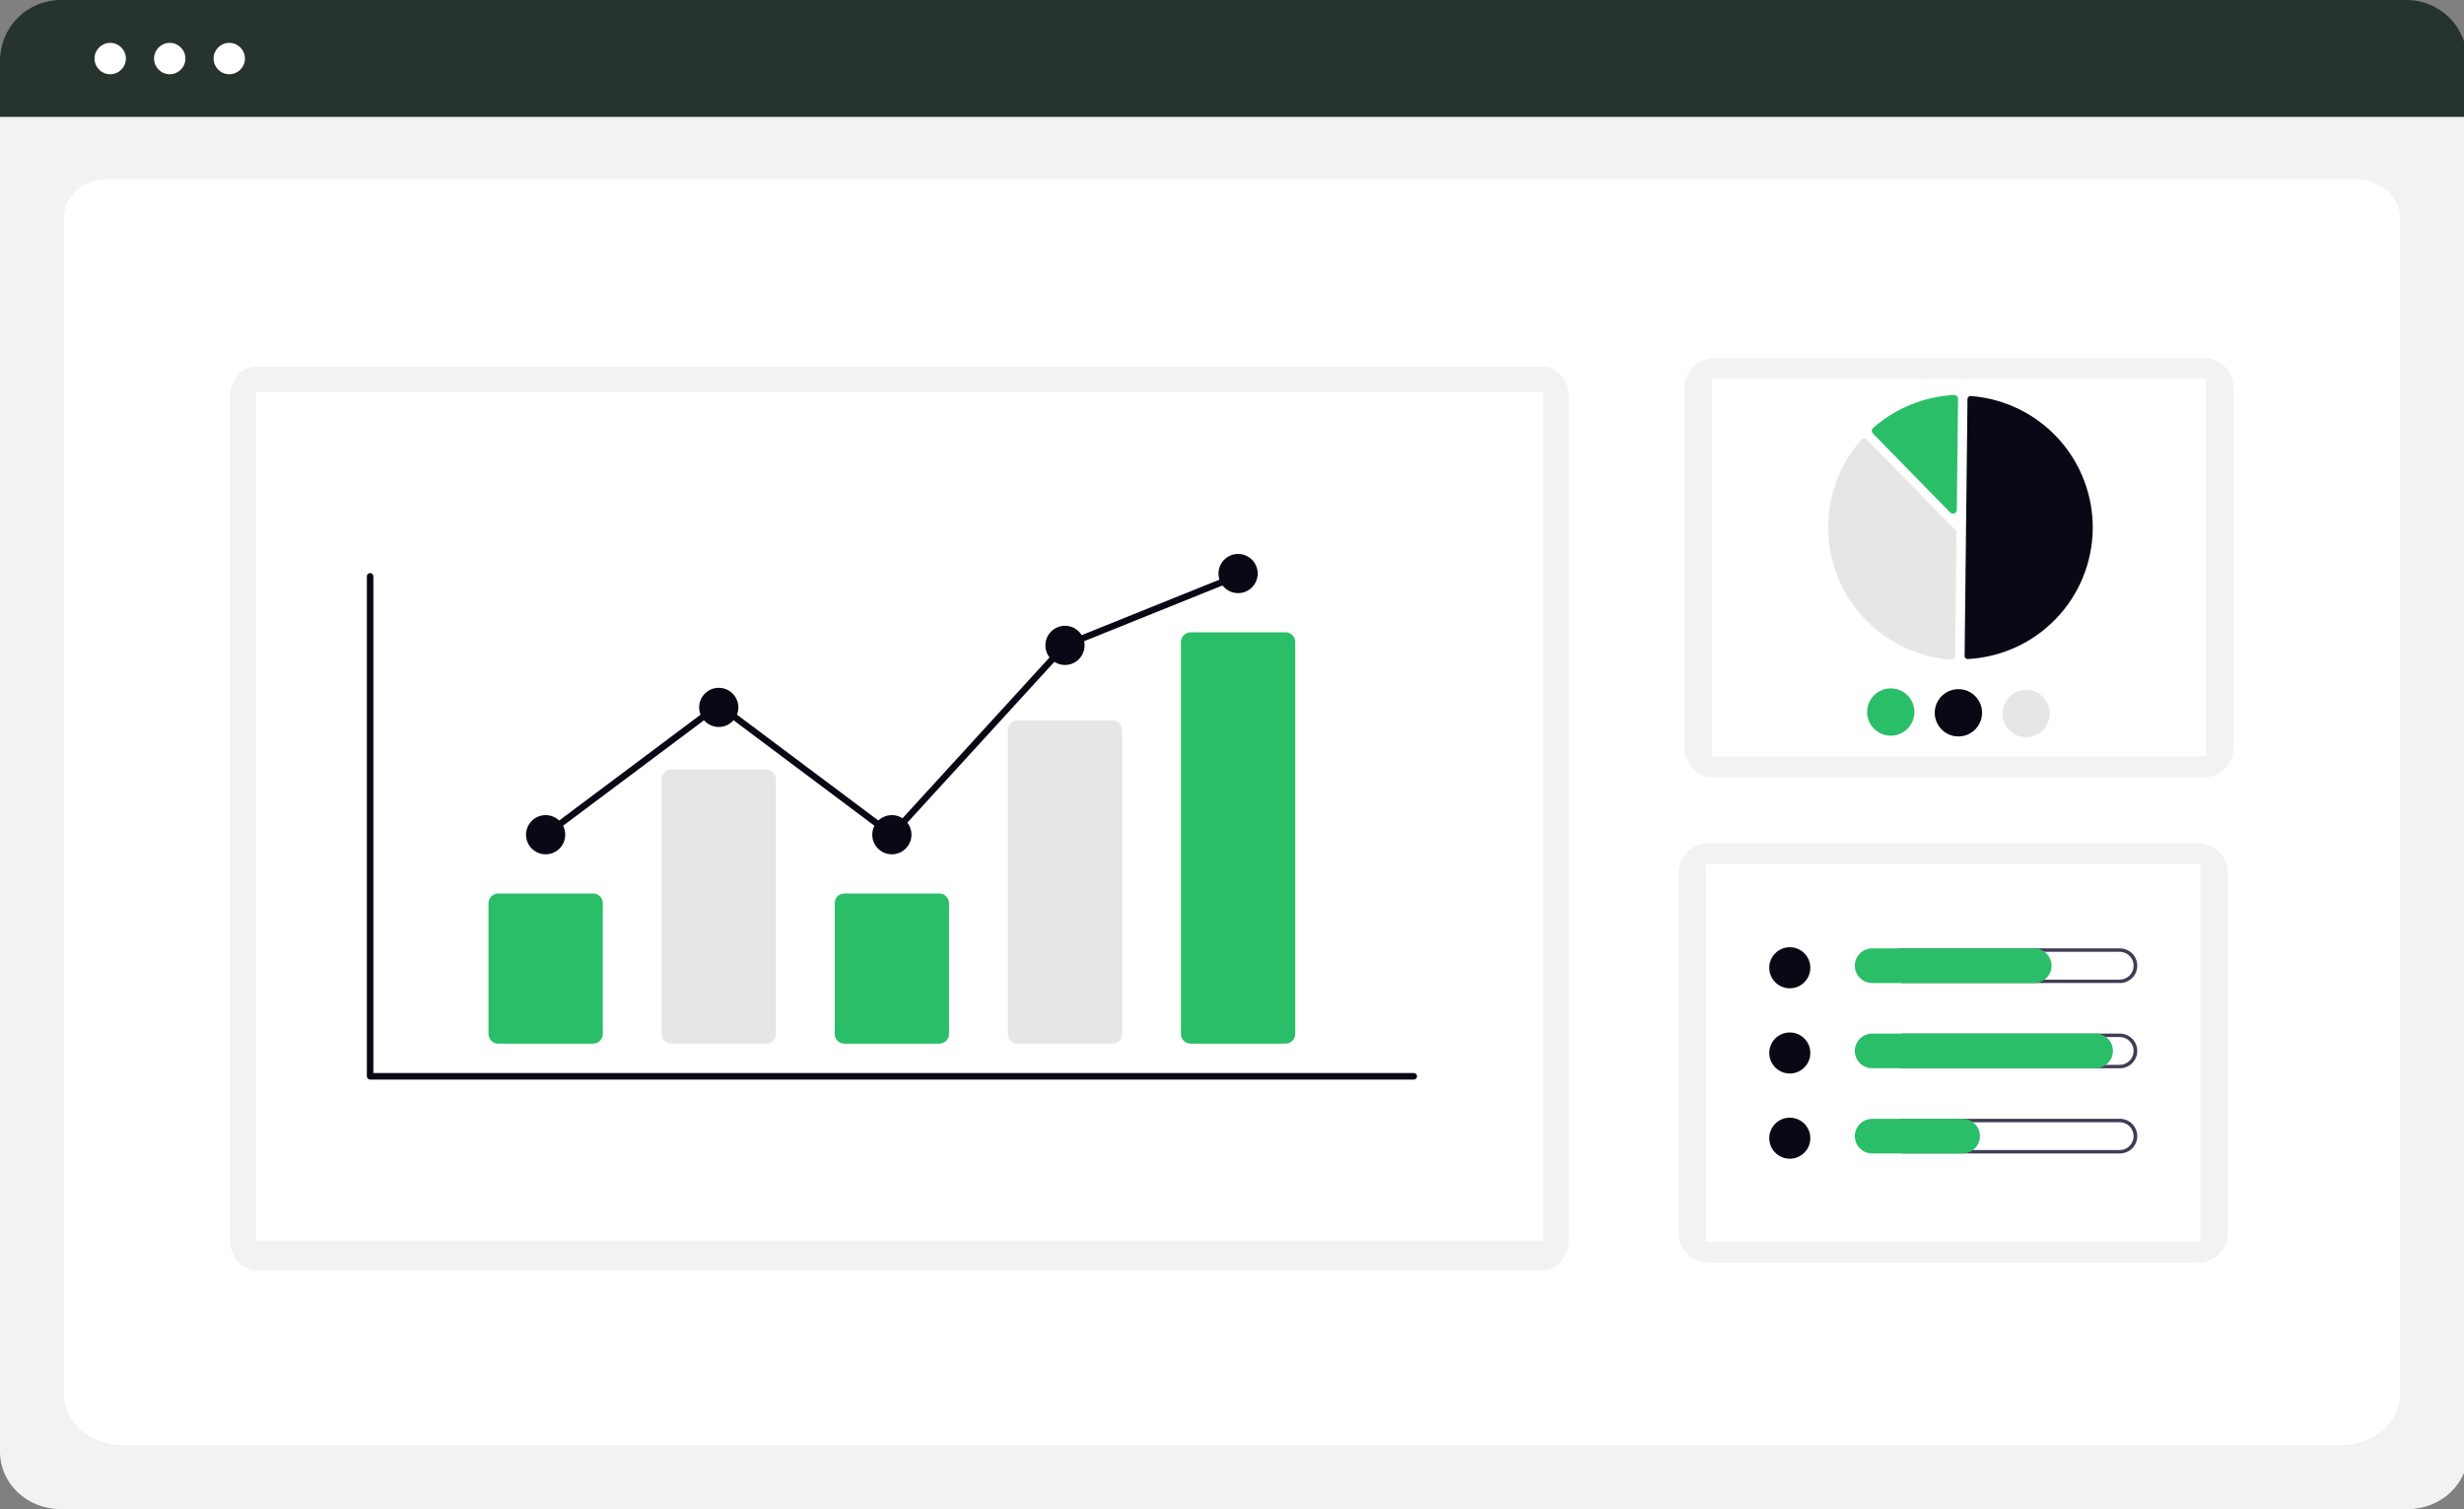
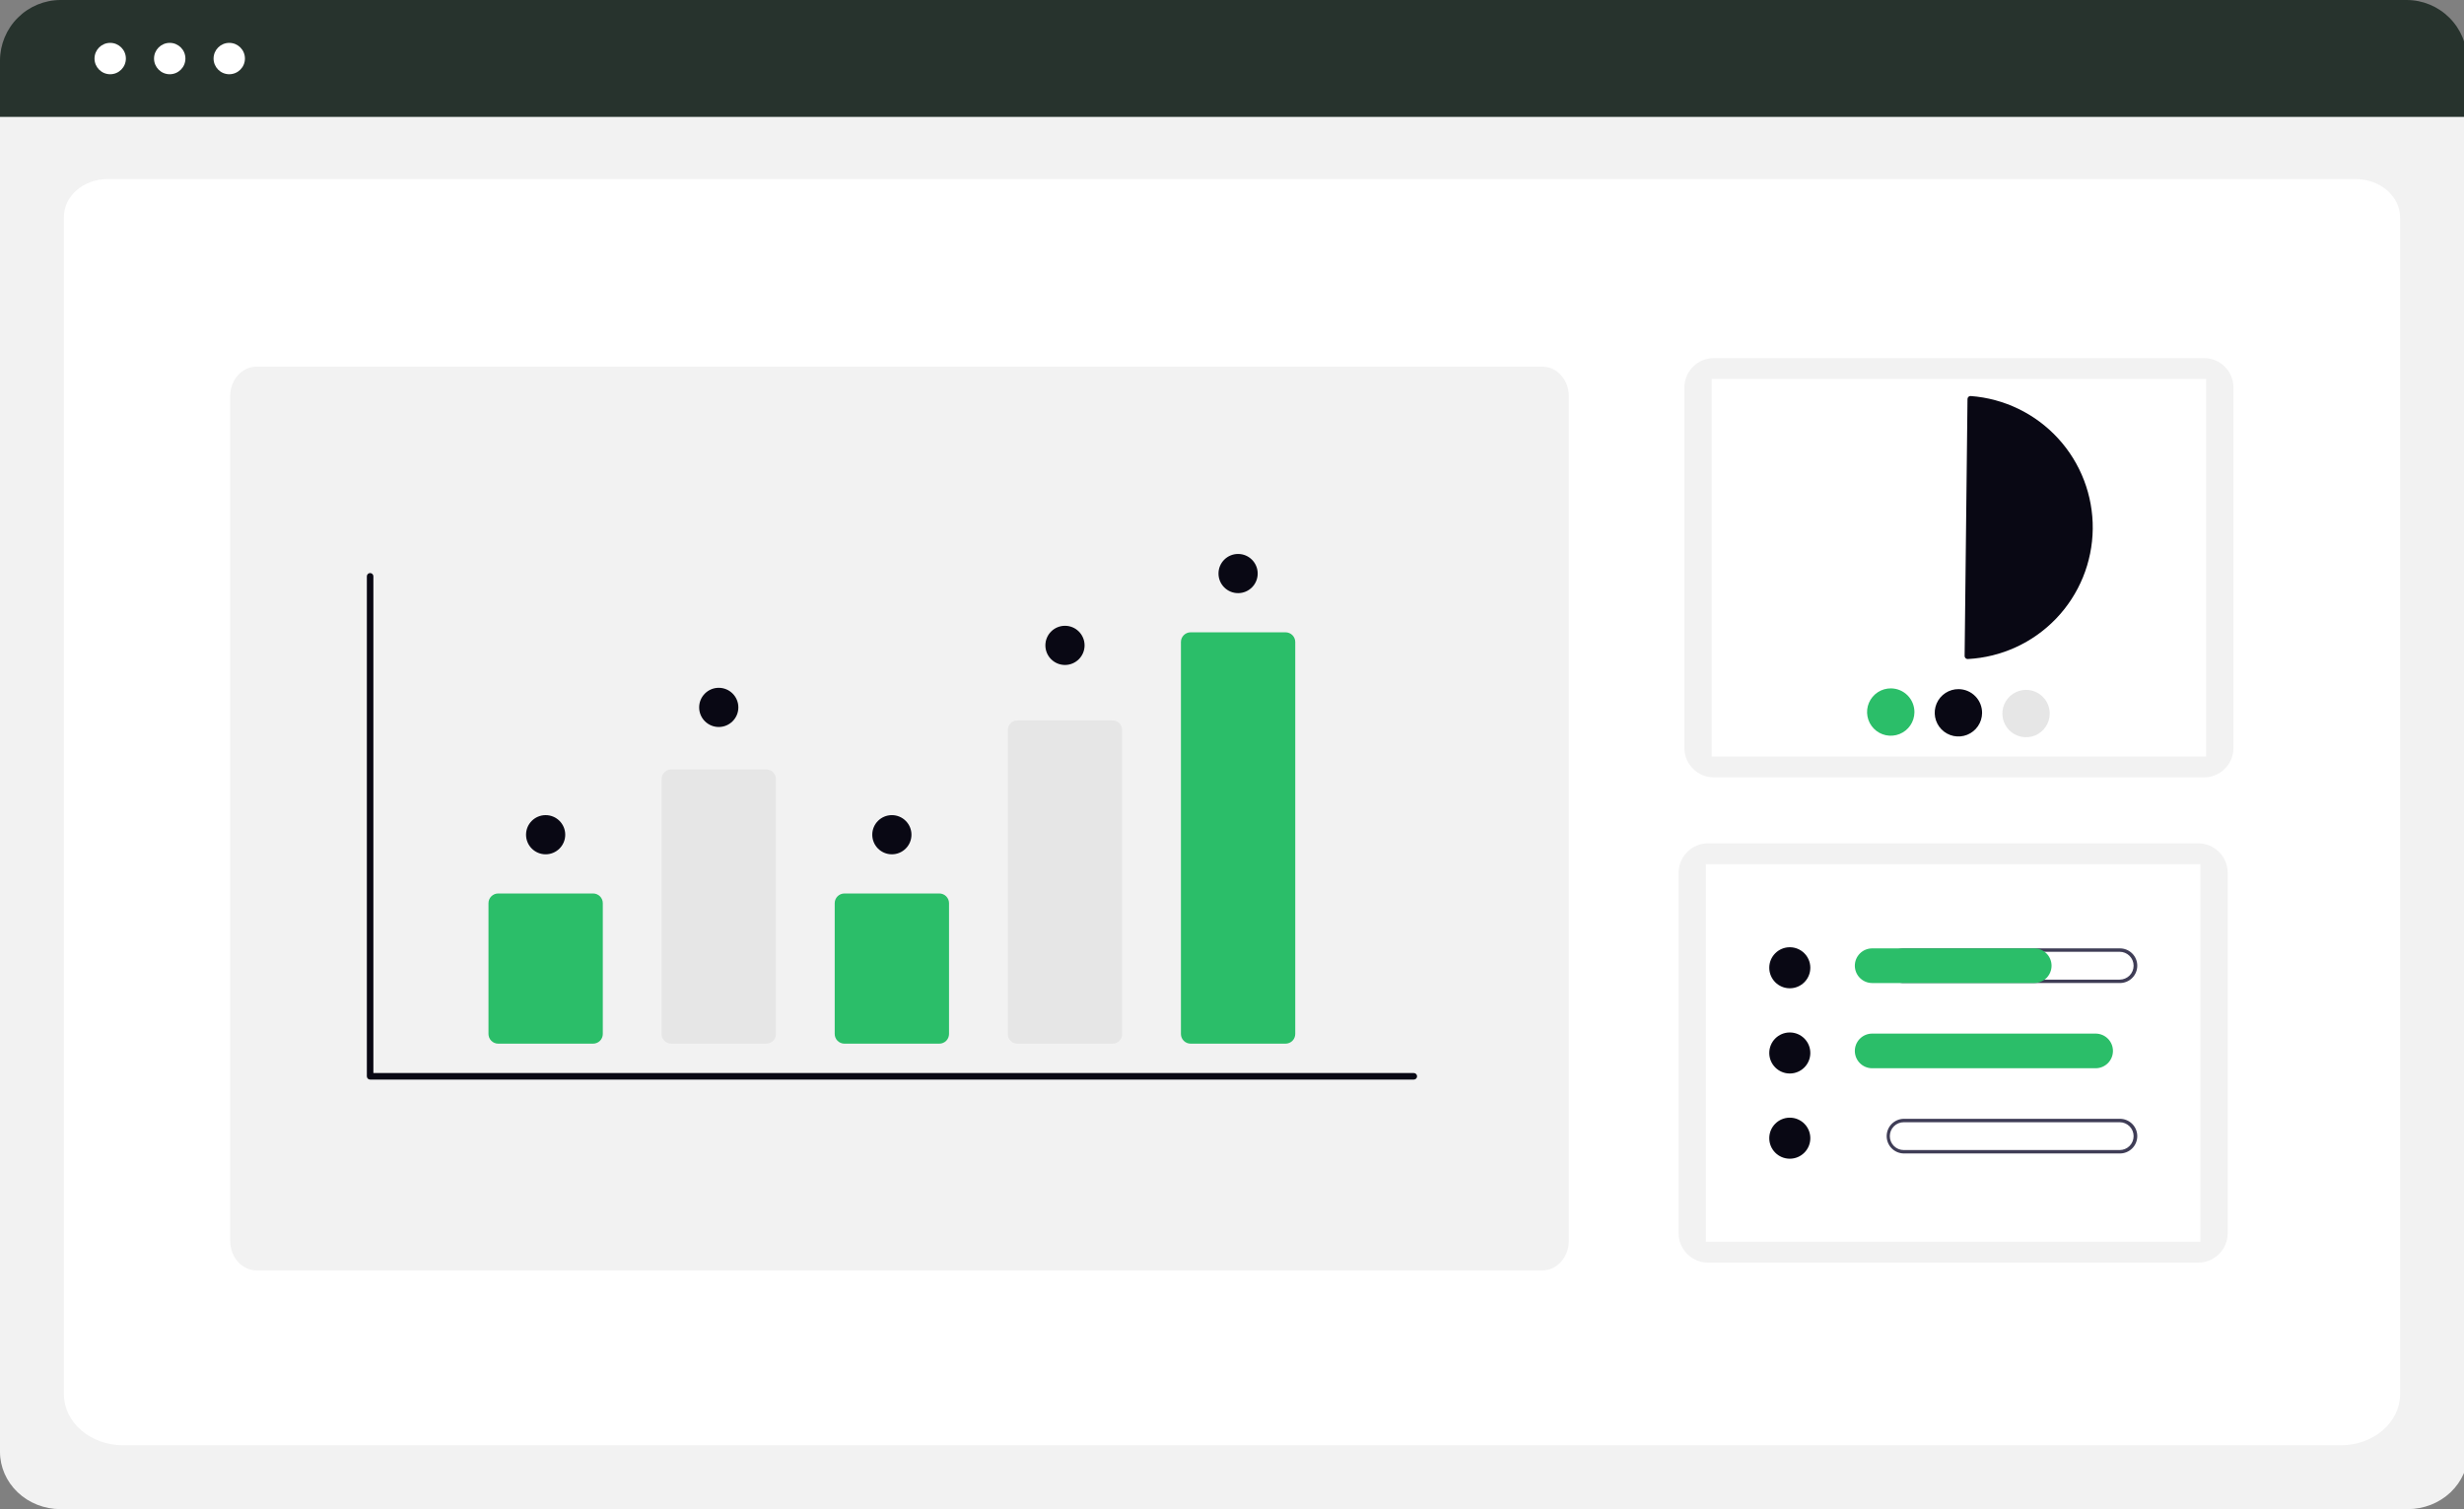
<svg xmlns="http://www.w3.org/2000/svg" width="578" height="354" viewBox="0 0 578 354" fill="none">
  <rect x="0" y="0" width="578" height="354" fill="#808080" stroke="none" />
  <g clip-path="url(#clip0_417_185)">
    <path d="M564.822 354H14.176C10.418 353.995 6.815 352.579 4.157 350.061C1.5 347.543 0.005 344.129 0 340.568V18.842C0.003 16.232 1.098 13.731 3.046 11.886C4.993 10.041 7.633 9.003 10.387 9H568.433C571.235 9.003 573.921 10.059 575.902 11.936C577.883 13.813 578.997 16.358 579 19.012V340.566C578.995 344.127 577.5 347.541 574.843 350.059C572.185 352.577 568.582 353.994 564.824 353.998L564.822 354Z" fill="#F2F2F2" />
    <path d="M549.167 339H28.833C21.205 339 15 333.646 15 327.065V50.852C15 45.971 19.599 42 25.251 42H552.579C558.329 42 563 46.036 563 50.997V327.065C563.001 333.646 556.795 339 549.167 339Z" fill="white" />
    <path d="M578.755 27.426H0V14.212C0.006 10.443 1.506 6.83 4.173 4.166C6.839 1.501 10.454 0.003 14.224 0H564.532C568.301 0.003 571.916 1.501 574.582 4.166C577.249 6.83 578.749 10.443 578.755 14.212L578.755 27.426Z" fill="#27332D" />
    <path d="M25.849 17.413C27.881 17.413 29.528 15.766 29.528 13.734C29.528 11.703 27.881 10.056 25.849 10.056C23.817 10.056 22.17 11.703 22.17 13.734C22.17 15.766 23.817 17.413 25.849 17.413Z" fill="white" />
    <path d="M39.814 17.413C41.846 17.413 43.493 15.766 43.493 13.734C43.493 11.703 41.846 10.056 39.814 10.056C37.782 10.056 36.135 11.703 36.135 13.734C36.135 15.766 37.782 17.413 39.814 17.413Z" fill="white" />
    <path d="M53.778 17.413C55.81 17.413 57.457 15.766 57.457 13.734C57.457 11.703 55.81 10.056 53.778 10.056C51.746 10.056 50.099 11.703 50.099 13.734C50.099 15.766 51.746 17.413 53.778 17.413Z" fill="white" />
    <path d="M517.012 84H402.029C398.214 84 395.122 87.091 395.122 90.904V175.442C395.122 179.255 398.214 182.346 402.029 182.346H517.012C520.827 182.346 523.919 179.255 523.919 175.442V90.904C523.919 87.091 520.827 84 517.012 84Z" fill="#F2F2F2" />
    <path d="M517.519 88.888H401.522V177.46H517.519V88.888Z" fill="white" />
    <path d="M461.557 154.589H461.603C469.455 154.178 476.855 150.793 482.299 145.123C487.743 139.453 490.822 131.924 490.91 124.066C490.998 116.208 488.088 108.612 482.773 102.822C477.457 97.032 470.134 93.482 462.294 92.896C462.197 92.888 462.099 92.901 462.007 92.932C461.916 92.964 461.831 93.014 461.76 93.08C461.689 93.145 461.632 93.224 461.593 93.312C461.553 93.4 461.533 93.495 461.532 93.591L460.856 153.876C460.854 154.063 460.927 154.244 461.058 154.377C461.19 154.511 461.369 154.588 461.556 154.59L461.557 154.589Z" fill="#090814" />
-     <path d="M437.302 102.86C437.543 102.863 437.773 102.961 437.941 103.133L458.705 124.357C458.789 124.442 458.855 124.543 458.899 124.653C458.944 124.764 458.966 124.882 458.964 125.001L458.64 153.848C458.639 153.971 458.613 154.094 458.562 154.207C458.512 154.32 458.438 154.421 458.347 154.504C458.255 154.589 458.147 154.654 458.029 154.695C457.911 154.736 457.786 154.752 457.661 154.743C451.888 154.311 446.35 152.278 441.668 148.873C436.987 145.469 433.349 140.827 431.162 135.469C428.975 130.112 428.326 124.251 429.289 118.545C430.251 112.839 432.786 107.514 436.61 103.169C436.692 103.076 436.793 103 436.907 102.947C437.02 102.894 437.143 102.865 437.268 102.861L437.302 102.86Z" fill="#E6E6E6" />
-     <path d="M458.417 92.644C458.649 92.647 458.871 92.738 459.039 92.898C459.128 92.984 459.2 93.087 459.248 93.201C459.296 93.315 459.319 93.438 459.318 93.562L459.026 119.588C459.023 119.767 458.968 119.942 458.867 120.09C458.766 120.237 458.623 120.352 458.457 120.418C458.29 120.485 458.108 120.501 457.933 120.464C457.757 120.427 457.597 120.339 457.472 120.211L439.352 101.691C439.266 101.603 439.199 101.498 439.155 101.383C439.11 101.268 439.09 101.146 439.094 101.023C439.099 100.9 439.129 100.779 439.181 100.668C439.234 100.556 439.309 100.457 439.401 100.376C444.671 95.74 451.352 93.016 458.363 92.644H458.417Z" fill="#2BBE69" />
    <path d="M449.083 167.087C449.07 168.186 448.733 169.255 448.112 170.162C447.492 171.068 446.616 171.77 445.596 172.179C444.577 172.588 443.458 172.685 442.383 172.459C441.308 172.233 440.324 171.693 439.556 170.908C438.788 170.122 438.27 169.127 438.068 168.048C437.865 166.968 437.988 165.853 438.42 164.844C438.852 163.834 439.573 162.975 440.494 162.375C441.414 161.775 442.492 161.462 443.591 161.474C445.064 161.491 446.47 162.091 447.5 163.144C448.53 164.197 449.099 165.615 449.083 167.087Z" fill="#2BBE69" />
    <path d="M464.953 167.264C464.941 168.362 464.603 169.432 463.982 170.338C463.362 171.245 462.486 171.947 461.466 172.356C460.447 172.764 459.329 172.862 458.253 172.636C457.178 172.409 456.194 171.87 455.426 171.084C454.658 170.299 454.14 169.304 453.938 168.225C453.735 167.145 453.858 166.03 454.29 165.02C454.722 164.011 455.443 163.151 456.364 162.552C457.284 161.952 458.362 161.638 459.461 161.651C460.934 161.667 462.34 162.268 463.37 163.321C464.4 164.373 464.969 165.792 464.953 167.264Z" fill="#090814" />
    <path d="M480.822 167.442C480.81 168.54 480.472 169.61 479.852 170.516C479.231 171.422 478.356 172.124 477.336 172.533C476.316 172.942 475.198 173.04 474.123 172.813C473.048 172.587 472.064 172.047 471.296 171.262C470.528 170.477 470.01 169.482 469.807 168.402C469.605 167.323 469.728 166.208 470.159 165.198C470.591 164.188 471.313 163.329 472.234 162.729C473.154 162.13 474.232 161.816 475.33 161.828C476.803 161.845 478.209 162.446 479.239 163.499C480.269 164.551 480.839 165.97 480.822 167.442Z" fill="#E6E6E6" />
    <path d="M515.656 197.824H400.673C396.859 197.824 393.766 200.915 393.766 204.728V289.266C393.766 293.079 396.859 296.17 400.673 296.17H515.656C519.471 296.17 522.564 293.079 522.564 289.266V204.728C522.564 200.915 519.471 197.824 515.656 197.824Z" fill="#F2F2F2" />
    <path d="M516.163 202.712H400.166V291.284H516.163V202.712Z" fill="white" />
    <path d="M419.847 231.821C422.507 231.821 424.663 229.666 424.663 227.008C424.663 224.349 422.507 222.194 419.847 222.194C417.187 222.194 415.031 224.349 415.031 227.008C415.031 229.666 417.187 231.821 419.847 231.821Z" fill="#090814" />
    <path d="M497.232 223.261C498.098 223.261 498.929 223.605 499.542 224.217C500.154 224.83 500.498 225.66 500.498 226.526C500.498 227.392 500.154 228.222 499.542 228.834C498.929 229.446 498.098 229.79 497.232 229.79H446.577C445.711 229.79 444.88 229.446 444.267 228.834C443.655 228.222 443.311 227.392 443.311 226.526C443.311 225.66 443.655 224.83 444.267 224.217C444.88 223.605 445.711 223.261 446.577 223.261H497.232ZM497.232 222.461H446.577C446.038 222.454 445.503 222.553 445.003 222.754C444.502 222.954 444.047 223.252 443.663 223.631C443.279 224.009 442.974 224.459 442.766 224.956C442.558 225.453 442.451 225.987 442.451 226.525C442.451 227.064 442.558 227.598 442.766 228.094C442.974 228.591 443.279 229.042 443.663 229.42C444.047 229.798 444.502 230.097 445.003 230.297C445.503 230.498 446.038 230.597 446.577 230.589H497.232C497.771 230.597 498.306 230.498 498.806 230.297C499.307 230.097 499.762 229.798 500.146 229.42C500.53 229.042 500.835 228.591 501.043 228.094C501.251 227.598 501.358 227.064 501.358 226.525C501.358 225.987 501.251 225.453 501.043 224.956C500.835 224.459 500.53 224.009 500.146 223.631C499.762 223.252 499.307 222.954 498.806 222.754C498.306 222.553 497.771 222.454 497.232 222.461Z" fill="#3F3D56" />
    <path d="M477.244 230.591H439.112C438.044 230.575 437.025 230.14 436.275 229.38C435.525 228.619 435.104 227.595 435.104 226.527C435.104 225.459 435.525 224.434 436.275 223.674C437.025 222.913 438.044 222.478 439.112 222.463H477.244C478.312 222.478 479.331 222.913 480.081 223.674C480.831 224.434 481.251 225.459 481.251 226.527C481.251 227.595 480.831 228.619 480.081 229.38C479.331 230.14 478.312 230.575 477.244 230.591Z" fill="#2BBE69" />
    <path d="M419.847 251.811C422.507 251.811 424.663 249.656 424.663 246.997C424.663 244.339 422.507 242.184 419.847 242.184C417.187 242.184 415.031 244.339 415.031 246.997C415.031 249.656 417.187 251.811 419.847 251.811Z" fill="#090814" />
-     <path d="M497.232 243.252C498.098 243.252 498.929 243.596 499.541 244.208C500.154 244.82 500.498 245.65 500.498 246.516C500.498 247.382 500.154 248.212 499.541 248.824C498.929 249.437 498.098 249.781 497.232 249.781H446.577C445.71 249.781 444.88 249.437 444.267 248.824C443.655 248.212 443.31 247.382 443.31 246.516C443.31 245.65 443.655 244.82 444.267 244.208C444.88 243.596 445.71 243.252 446.577 243.252H497.232ZM497.232 242.452H446.577C445.509 242.467 444.489 242.902 443.74 243.663C442.99 244.423 442.569 245.448 442.569 246.516C442.569 247.583 442.99 248.608 443.74 249.369C444.489 250.129 445.509 250.564 446.577 250.58H497.232C497.771 250.588 498.306 250.488 498.806 250.288C499.306 250.087 499.762 249.789 500.146 249.411C500.529 249.032 500.834 248.582 501.042 248.085C501.25 247.588 501.358 247.054 501.358 246.516C501.358 245.977 501.25 245.444 501.042 244.947C500.834 244.45 500.529 243.999 500.146 243.621C499.762 243.243 499.306 242.945 498.806 242.744C498.306 242.543 497.771 242.444 497.232 242.452Z" fill="#3F3D56" />
    <path d="M491.644 250.58H439.112C438.044 250.565 437.025 250.13 436.275 249.369C435.525 248.609 435.104 247.584 435.104 246.516C435.104 245.448 435.525 244.424 436.275 243.663C437.025 242.903 438.044 242.468 439.112 242.452H491.644C492.712 242.468 493.731 242.903 494.481 243.663C495.231 244.424 495.651 245.448 495.651 246.516C495.651 247.584 495.231 248.609 494.481 249.369C493.731 250.13 492.712 250.565 491.644 250.58Z" fill="#2BBE69" />
    <path d="M419.847 271.799C422.507 271.799 424.663 269.644 424.663 266.985C424.663 264.327 422.507 262.172 419.847 262.172C417.187 262.172 415.031 264.327 415.031 266.985C415.031 269.644 417.187 271.799 419.847 271.799Z" fill="#090814" />
    <path d="M497.232 263.24C498.098 263.24 498.929 263.584 499.541 264.196C500.154 264.808 500.498 265.639 500.498 266.504C500.498 267.37 500.154 268.201 499.541 268.813C498.929 269.425 498.098 269.769 497.232 269.769H446.577C445.71 269.769 444.88 269.425 444.267 268.813C443.655 268.201 443.31 267.37 443.31 266.504C443.31 265.639 443.655 264.808 444.267 264.196C444.88 263.584 445.71 263.24 446.577 263.24H497.232ZM497.232 262.44H446.577C445.509 262.455 444.489 262.89 443.74 263.651C442.99 264.411 442.569 265.436 442.569 266.504C442.569 267.572 442.99 268.596 443.74 269.357C444.489 270.117 445.509 270.552 446.577 270.568H497.232C497.771 270.576 498.306 270.477 498.806 270.276C499.306 270.075 499.762 269.777 500.146 269.399C500.529 269.021 500.834 268.57 501.042 268.073C501.25 267.576 501.358 267.043 501.358 266.504C501.358 265.965 501.25 265.432 501.042 264.935C500.834 264.438 500.529 263.987 500.146 263.609C499.762 263.231 499.306 262.933 498.806 262.732C498.306 262.531 497.771 262.432 497.232 262.44Z" fill="#3F3D56" />
-     <path d="M460.445 270.571H439.112C438.044 270.556 437.025 270.121 436.275 269.36C435.525 268.6 435.104 267.575 435.104 266.507C435.104 265.44 435.525 264.415 436.275 263.654C437.025 262.894 438.044 262.459 439.112 262.443H460.445C461.513 262.459 462.532 262.894 463.282 263.654C464.032 264.415 464.452 265.44 464.452 266.507C464.452 267.575 464.032 268.6 463.282 269.36C462.532 270.121 461.513 270.556 460.445 270.571Z" fill="#2BBE69" />
    <path d="M361.799 86H60.201C56.776 86 54 89.088 54 92.898V291.102C54 294.912 56.776 298 60.201 298H361.799C365.224 298 368 294.912 368 291.102V92.898C368 89.088 365.224 86 361.799 86Z" fill="#F2F2F2" />
-     <path d="M362 92H60V291H362V92Z" fill="white" />
+     <path d="M362 92H60H362V92Z" fill="white" />
    <path d="M331.648 253.235H86.822C86.618 253.235 86.424 253.155 86.28 253.011C86.136 252.868 86.056 252.673 86.056 252.47V135.187C86.056 134.984 86.136 134.789 86.28 134.645C86.424 134.502 86.619 134.421 86.822 134.421C87.025 134.421 87.22 134.502 87.364 134.645C87.507 134.789 87.588 134.984 87.588 135.187V251.705H331.648C331.852 251.705 332.046 251.785 332.19 251.929C332.334 252.073 332.415 252.267 332.415 252.47C332.415 252.674 332.334 252.868 332.19 253.012C332.046 253.156 331.852 253.236 331.648 253.236V253.235Z" fill="#090814" />
    <path d="M139.13 244.811H116.862C116.259 244.811 115.681 244.571 115.255 244.145C114.828 243.719 114.589 243.141 114.588 242.538V211.858C114.589 211.255 114.828 210.678 115.255 210.251C115.681 209.825 116.259 209.586 116.862 209.585H139.13C139.733 209.586 140.311 209.825 140.738 210.251C141.164 210.678 141.404 211.255 141.404 211.858V242.538C141.404 243.141 141.164 243.719 140.738 244.145C140.311 244.571 139.733 244.811 139.13 244.811Z" fill="#2BBE69" />
    <path d="M179.743 244.811H157.467C156.864 244.81 156.286 244.571 155.86 244.145C155.433 243.718 155.194 243.141 155.193 242.538V182.757C155.194 182.155 155.433 181.577 155.86 181.151C156.286 180.725 156.864 180.485 157.467 180.484H179.743C180.346 180.485 180.924 180.725 181.35 181.151C181.777 181.577 182.016 182.155 182.017 182.757V242.538C182.016 243.141 181.777 243.718 181.35 244.145C180.924 244.571 180.346 244.81 179.743 244.811Z" fill="#E6E6E6" />
    <path d="M220.347 244.811H198.079C197.476 244.811 196.898 244.571 196.472 244.145C196.045 243.719 195.805 243.141 195.805 242.538V211.858C195.805 211.255 196.045 210.678 196.472 210.251C196.898 209.825 197.476 209.586 198.079 209.585H220.347C220.95 209.586 221.528 209.825 221.954 210.251C222.381 210.678 222.62 211.255 222.621 211.858V242.538C222.62 243.141 222.381 243.719 221.954 244.145C221.528 244.571 220.95 244.811 220.347 244.811Z" fill="#2BBE69" />
    <path d="M260.955 244.812H238.687C238.098 244.824 237.528 244.603 237.102 244.196C236.675 243.789 236.428 243.23 236.413 242.642V171.168C236.428 170.579 236.675 170.02 237.102 169.613C237.528 169.206 238.098 168.985 238.687 168.998H260.955C261.545 168.985 262.115 169.206 262.541 169.613C262.967 170.02 263.215 170.579 263.23 171.168V242.641C263.215 243.23 262.967 243.789 262.541 244.195C262.115 244.602 261.545 244.824 260.955 244.811V244.812Z" fill="#E6E6E6" />
    <path d="M301.563 244.811H279.295C278.692 244.81 278.114 244.571 277.688 244.145C277.261 243.718 277.022 243.141 277.021 242.538V150.595C277.022 149.993 277.261 149.415 277.688 148.989C278.114 148.563 278.692 148.323 279.295 148.322H301.563C302.166 148.323 302.744 148.563 303.171 148.989C303.597 149.415 303.837 149.993 303.837 150.595V242.539C303.837 243.141 303.597 243.719 303.17 244.145C302.744 244.571 302.166 244.81 301.563 244.811Z" fill="#2BBE69" />
    <path d="M127.995 200.394C130.534 200.394 132.592 198.337 132.592 195.799C132.592 193.262 130.534 191.205 127.995 191.205C125.456 191.205 123.398 193.262 123.398 195.799C123.398 198.337 125.456 200.394 127.995 200.394Z" fill="#090814" />
    <path d="M168.604 170.529C171.143 170.529 173.201 168.473 173.201 165.935C173.201 163.398 171.143 161.341 168.604 161.341C166.065 161.341 164.007 163.398 164.007 165.935C164.007 168.473 166.065 170.529 168.604 170.529Z" fill="#090814" />
    <path d="M209.212 200.394C211.751 200.394 213.809 198.337 213.809 195.799C213.809 193.262 211.751 191.205 209.212 191.205C206.674 191.205 204.616 193.262 204.616 195.799C204.616 198.337 206.674 200.394 209.212 200.394Z" fill="#090814" />
    <path d="M249.821 155.98C252.36 155.98 254.418 153.923 254.418 151.385C254.418 148.848 252.36 146.791 249.821 146.791C247.283 146.791 245.225 148.848 245.225 151.385C245.225 153.923 247.283 155.98 249.821 155.98Z" fill="#090814" />
    <path d="M290.429 139.131C292.968 139.131 295.026 137.074 295.026 134.537C295.026 131.999 292.968 129.942 290.429 129.942C287.891 129.942 285.833 131.999 285.833 134.537C285.833 137.074 287.891 139.131 290.429 139.131Z" fill="#090814" />
-     <path d="M209.31 196.831L168.606 166.358L128.457 196.414L127.539 195.188L168.606 164.443L209.117 194.771L249.375 150.74L249.536 150.674L290.144 134.321L290.718 135.742L250.271 152.03L209.31 196.831Z" fill="#090814" />
  </g>
  <defs>
    <clipPath id="clip0_417_185">
      <rect width="578" height="354" fill="white" />
    </clipPath>
  </defs>
</svg>